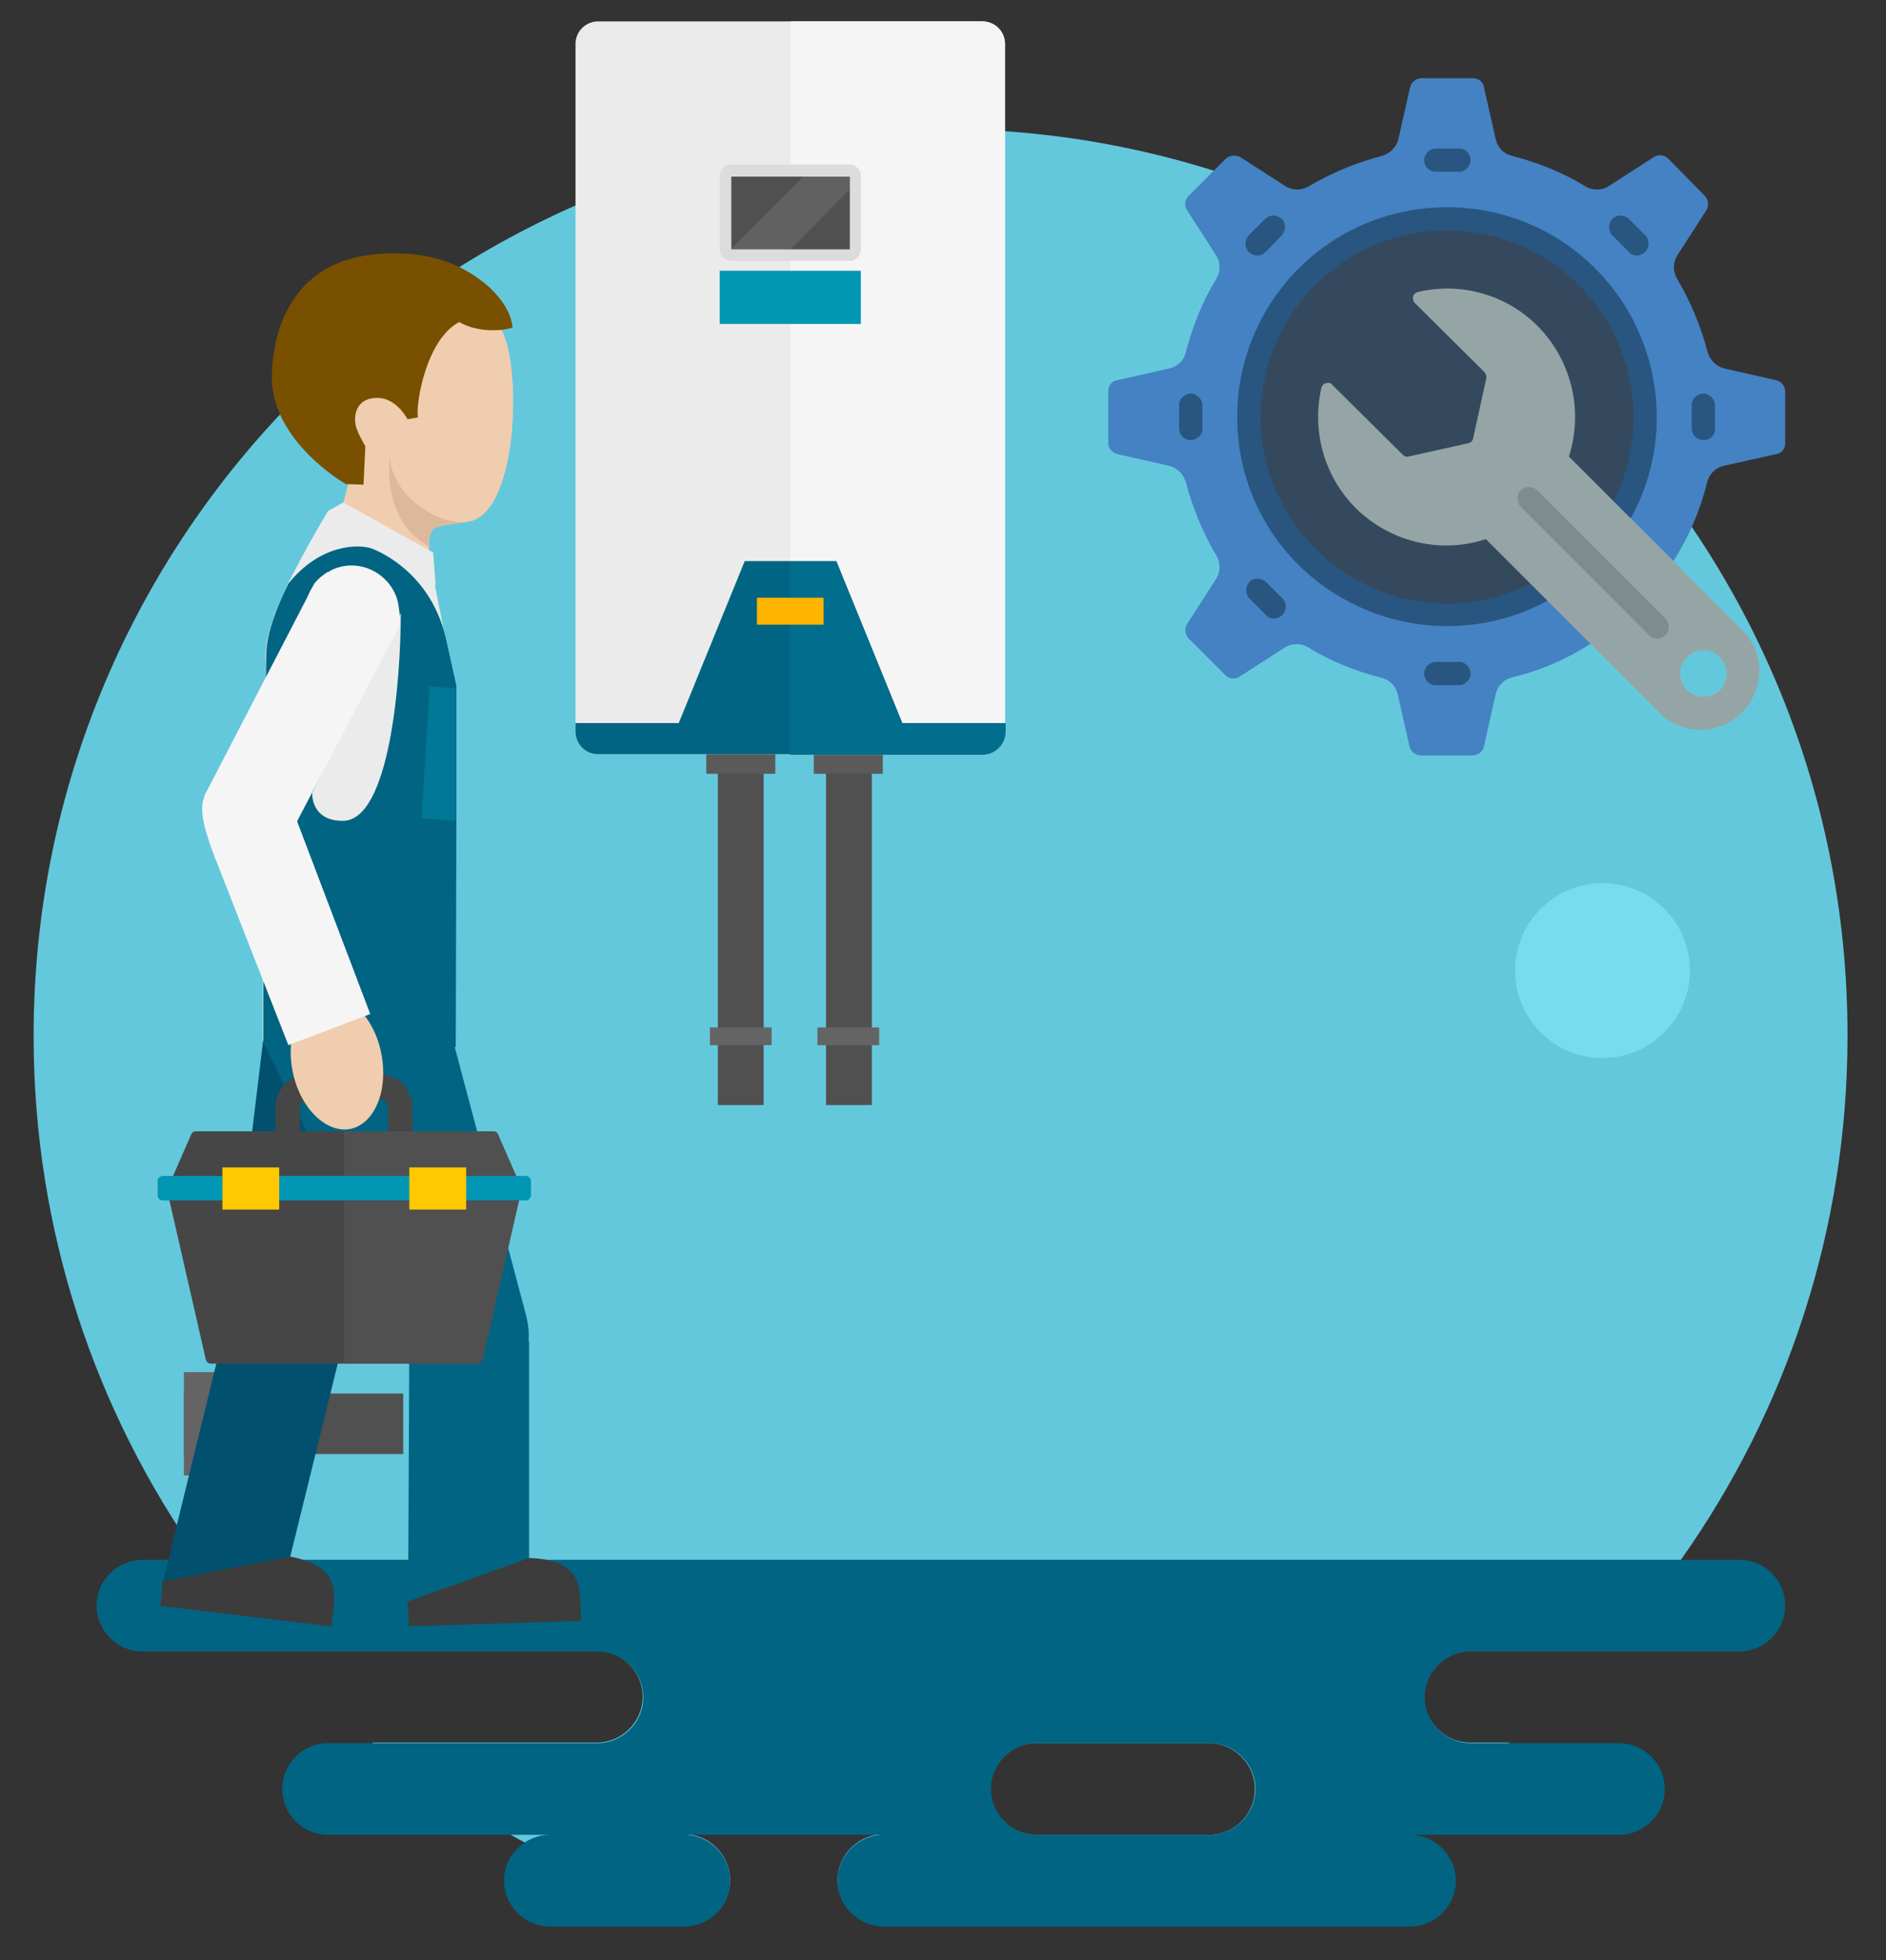
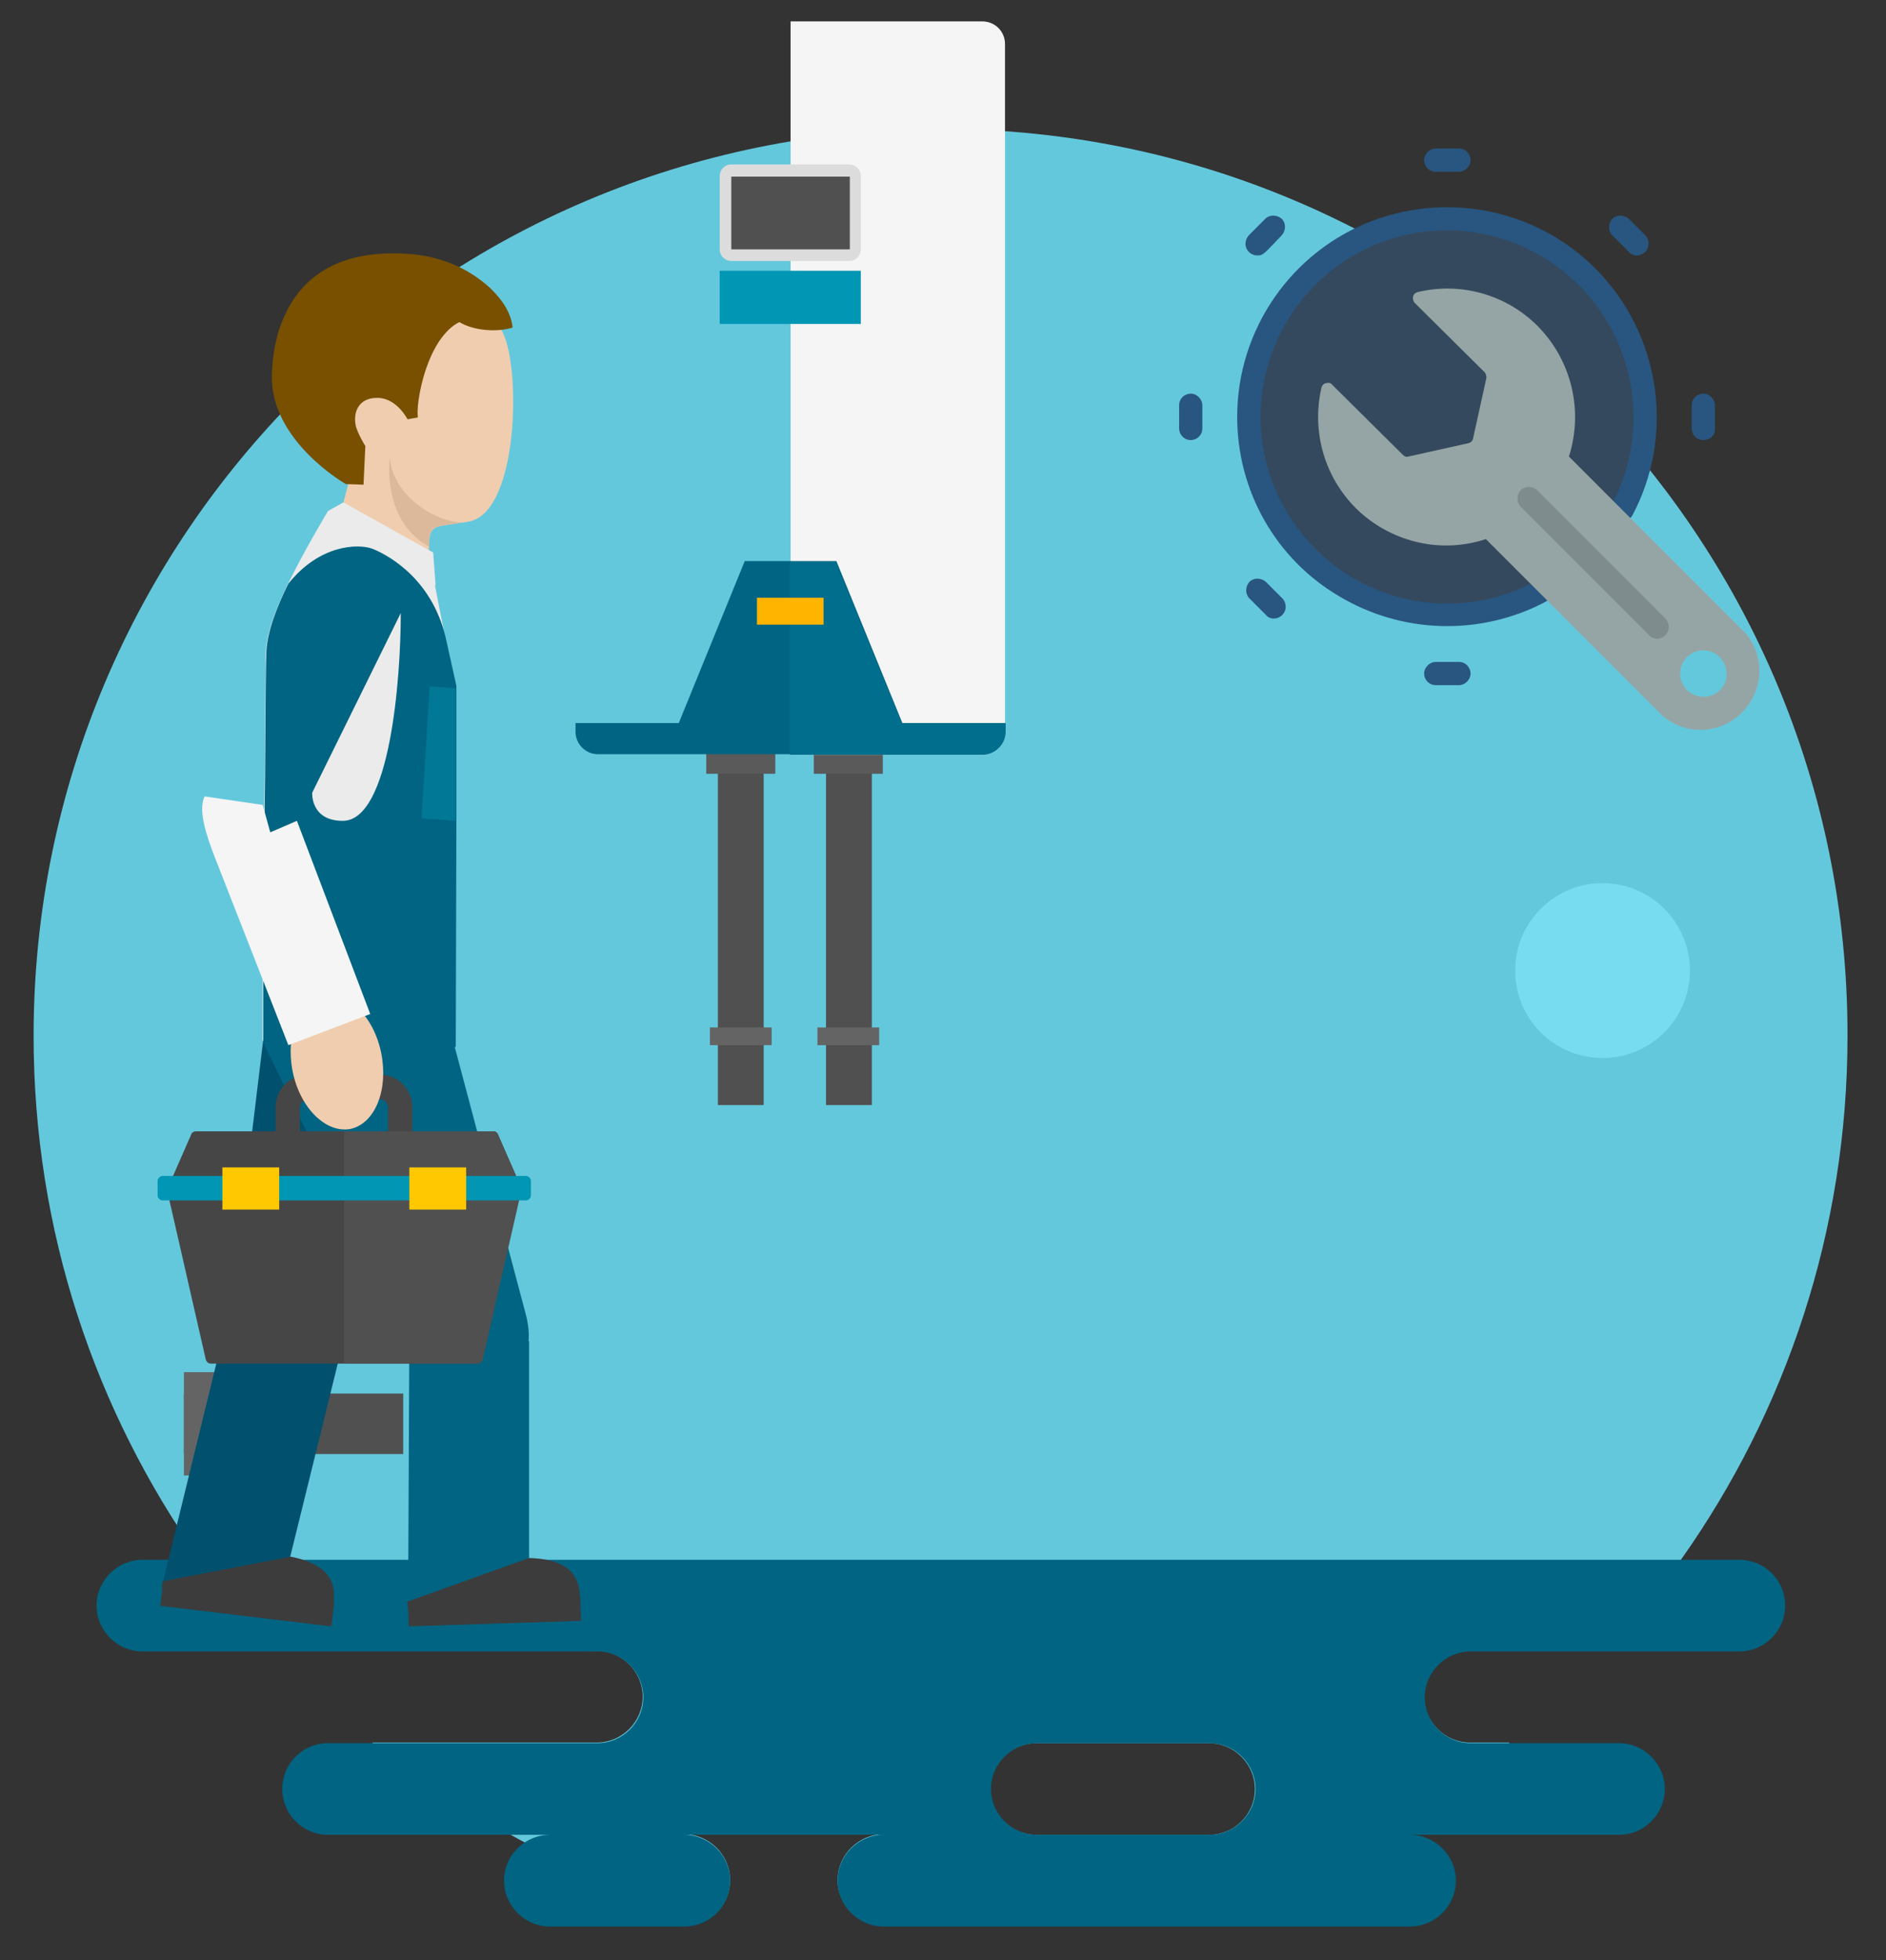
<svg xmlns="http://www.w3.org/2000/svg" version="1.1" id="Layer_1" x="0px" y="0px" viewBox="0 0 308.7 320.7" style="enable-background:new 0 0 308.7 320.7;" xml:space="preserve">
  <rect x="0" y="0" width="308.7" height="320.7" fill="#333333" stroke="none" />
  <style type="text/css">
	.st0{fill:#64C8DC;}
	.st1{fill:#78DCF0;}
	.st2{fill:#505050;}
	.st3{fill:#646464;}
	.st4{fill:#5A5A5A;}
	.st5{fill:#EBEBEB;}
	.st6{fill:#F5F5F5;}
	.st7{fill:#006482;}
	.st8{fill:#DCDCDC;}
	.st9{fill:#006E8C;}
	.st10{fill:#FFB400;}
	.st11{opacity:0.1;fill:#FFFFFF;}
	.st12{fill:#0096B4;}
	.st13{fill:#F0CDAF;}
	.st14{fill:#3C3C3C;}
	.st15{fill:#00506E;}
	.st16{fill:#464646;}
	.st17{fill:#FFC800;}
	.st18{fill:#DCB99B;}
	.st19{fill:#785000;}
	.st20{fill:#007896;}
	.st21{fill:#4482C3;}
	.st22{fill:#35495E;}
	.st23{fill:#285680;}
	.st24{fill:#95A5A5;}
	.st25{fill:#7F8C8D;}
</style>
  <g>
    <path class="st0" d="M154,21.1C72,21.1,5.5,87.5,5.5,169.5c0,31.9,10.1,61.4,27.2,85.6c3.7,5.3,7.8,10.3,12.1,15h52.9   c4.1,0,7.5,3.4,7.5,7.5c0,4.1-3.4,7.5-7.5,7.5H60.9c7,5.7,14.5,10.7,22.5,15c0.8,0.4,1.6,0.9,2.4,1.3c9.8,5.1,20.2,9.1,31.1,11.9   c1.6-1.4,2.6-3.4,2.6-5.7c0-4.1-3.4-7.5-7.5-7.5h32.6c-4.1,0-7.5,3.4-7.5,7.5c0,4.1,3.4,7.5,7.5,7.5h38.4   c23.9-4.7,45.8-15.2,64.1-30h-6.5c-4.1,0-7.5-3.4-7.5-7.5c0-4.1,3.4-7.5,7.5-7.5h22.5c4.4-4.7,8.4-9.7,12.1-15   c17.1-24.2,27.2-53.7,27.2-85.6C302.5,87.5,236,21.1,154,21.1z M197.9,300.2h-28.3c-4.1,0-7.5-3.4-7.5-7.5c0-4.1,3.4-7.5,7.5-7.5   h28.3c4.1,0,7.5,3.4,7.5,7.5C205.4,296.8,202.1,300.2,197.9,300.2z" />
    <circle class="st1" cx="262.3" cy="158.8" r="14.3" />
    <rect x="135.2" y="123.5" class="st2" width="7.5" height="57.3" />
    <rect x="133.8" y="168.1" class="st3" width="10.1" height="2.9" />
    <rect x="133.2" y="120.4" class="st4" width="11.3" height="6.2" />
    <rect x="117.5" y="123.5" class="st2" width="7.5" height="57.3" />
    <rect x="115.6" y="120.4" class="st4" width="11.3" height="6.2" />
-     <path class="st5" d="M160.8,3.5c2.1,0,3.7,1.7,3.7,3.7v112.5c0,2.1-1.7,3.7-3.7,3.7H97.9c-2.1,0-3.7-1.7-3.7-3.7V7.2   c0-2.1,1.7-3.7,3.7-3.7H160.8z" />
    <path class="st6" d="M160.8,123.5c2.1,0,3.7-1.7,3.7-3.7V7.2c0-2.1-1.7-3.7-3.7-3.7h-31.4v120H160.8z" />
    <path class="st7" d="M164.6,118.3v1.4c0,2.1-1.7,3.7-3.7,3.7H97.9c-2.1,0-3.7-1.7-3.7-3.7v-1.4h16.9l10.8-26.5h15l10.8,26.5H164.6z   " />
    <path class="st8" d="M119.7,42.7c-1,0-1.9-0.8-1.9-1.9v-12c0-1,0.8-1.9,1.9-1.9H139c1,0,1.9,0.8,1.9,1.9v12c0,1-0.8,1.9-1.9,1.9   H119.7z" />
    <rect x="119.7" y="28.9" class="st2" width="19.4" height="11.9" />
    <rect x="30.1" y="228" class="st2" width="35.9" height="9.9" />
    <path class="st9" d="M160.8,123.5c2.1,0,3.7-1.7,3.7-3.7v-1.4h-16.9l-10.8-26.5h-7.5v31.6H160.8z" />
    <rect x="123.9" y="97.8" class="st10" width="10.9" height="4.4" />
-     <polygon class="st11" points="139,28.9 139,31.1 129.4,40.8 119.7,40.8 119.7,40.7 131.5,28.9  " />
    <rect x="117.8" y="44.3" class="st12" width="23.1" height="8.7" />
    <circle class="st7" cx="76.6" cy="238.7" r="4.4" />
    <rect x="72.3" y="238.7" class="st7" width="8.8" height="11.6" />
    <path class="st12" d="M69.3,255h14.6v-0.9c0-2.1-1.7-3.7-3.7-3.7h-7.1c-2.1,0-3.7,1.7-3.7,3.7V255z" />
    <rect x="116.2" y="168.1" class="st3" width="10.1" height="2.9" />
    <rect x="30.1" y="224.5" class="st3" width="5.6" height="16.9" />
    <path class="st7" d="M284.7,255.2H23.3c-4.1,0-7.5,3.4-7.5,7.5c0,4.1,3.4,7.5,7.5,7.5h74.5c4.1,0,7.5,3.4,7.5,7.5   c0,4.1-3.4,7.5-7.5,7.5H53.7c-4.2,0-7.5,3.4-7.5,7.5c0,4.1,3.3,7.5,7.5,7.5H90c-1.6,0-3,0.5-4.2,1.3c-2,1.4-3.3,3.6-3.3,6.2   c0,4.1,3.4,7.5,7.5,7.5h22c1.9,0,3.6-0.7,4.9-1.8c1.6-1.4,2.6-3.4,2.6-5.7c0-4.1-3.4-7.5-7.5-7.5h32.6c-4.1,0-7.5,3.4-7.5,7.5   c0,4.1,3.4,7.5,7.5,7.5h86.2c4.1,0,7.5-3.4,7.5-7.5c0-4.1-3.4-7.5-7.5-7.5H265c4.1,0,7.5-3.4,7.5-7.5c0-4.1-3.4-7.5-7.5-7.5h-24.3   c-4.1,0-7.5-3.4-7.5-7.5c0-4.1,3.4-7.5,7.5-7.5h44c4.1,0,7.5-3.4,7.5-7.5C292.2,258.5,288.8,255.2,284.7,255.2z M169.7,300.2   c-4.1,0-7.5-3.4-7.5-7.5c0-4.1,3.4-7.5,7.5-7.5h28.3c4.1,0,7.5,3.4,7.5,7.5c0,4.1-3.4,7.5-7.5,7.5H169.7z" />
    <g>
      <g>
        <path class="st5" d="M73.2,169.8L43,170.4l0-27.1c0.4-11.9,0.4-31.7,0.5-36.5c0.1-3.2,1.7-7.3,3.6-11.2c0,0,0,0,0,0     c2.9-5.9,6.6-12,6.6-12l2.5-1.4l-0.5,2l14.4,6l2.9,14.8c0,0,0,0.1,0,0.1l1.5,7.2L73.2,169.8z" />
      </g>
      <g>
        <path class="st13" d="M76.9,85.3c-0.5,0.1-0.9,0.2-1.3,0.2c-4.4,0.8-5.3,0.1-5.4,3.9c0,0.7,0.1,1.6,0,2.7     c-0.1,3.7-12.6-3.6-14.9-6.4l2.3-8.8c0,0-11-2.5-10.4-18.1c0.6-15.6,17.6-15.3,17.6-15.3s10.5,0.2,17.2,10.4     C85.3,58.9,85.1,83.5,76.9,85.3z" />
      </g>
      <polygon class="st5" points="56.2,82.2 70.9,90.4 71.3,95.8 53.4,86.6   " />
      <g>
        <g>
          <path class="st14" d="M54.6,262c-0.2,1.4-0.7,2.7-1.6,3.9l-25.8-3.1c-0.6-1.3-0.8-2.7-0.6-4.1c0,0,12.3-5.1,19.2-4.3      C52.9,255.3,55.1,258.1,54.6,262z" />
        </g>
        <g>
          <rect x="38.4" y="248.3" transform="matrix(0.119 -0.993 0.993 0.119 -224.892 271.318)" class="st14" width="4" height="28.2" />
        </g>
      </g>
      <g>
        <rect x="26.1" y="180.6" transform="matrix(0.12 -0.993 0.993 0.12 -144.594 217.5)" class="st15" width="48.6" height="19.5" />
        <polygon class="st15" points="47.5,254.7 26.7,258.7 37.9,212.9 56,220.2    " />
        <path class="st15" d="M57.2,215.6c-0.3,3-1.6,6.3-1.6,6.3L39,215.4l1-5.7L57.2,215.6z" />
      </g>
      <g>
        <g>
          <path class="st14" d="M94.9,261.1c0,1.4-0.3,2.8-1,4.1l-26,0.8c-0.8-1.2-1.2-2.6-1.2-4c0,0,11.4-6.9,18.3-7.1      C92.2,254.7,94.8,257.1,94.9,261.1z" />
        </g>
        <g>
          <rect x="66.8" y="261.5" transform="matrix(1 -3.177220e-02 3.177220e-02 1 -8.332 2.704)" class="st14" width="28.2" height="4" />
        </g>
      </g>
      <polygon class="st7" points="86,214.8 67.1,219.8 43,170.4 73.5,167.8   " />
      <polygon class="st7" points="86.6,254.9 66.8,262 67,219.4 86.6,219.4   " />
      <path class="st7" d="M86,214.8c0.8,2.9,0.5,4.6,0.5,4.6l-17.5,1.9l-1.2-5.7L86,214.8z" />
      <path class="st7" d="M73.1,105C73.1,105,73.1,105,73.1,105c-2-9.7-8.9-13.9-12.1-15.2c-2.4-0.9-8.7-0.7-13.8,5.7c0,0,0,0,0,0    c-1.9,3.8-3.5,8-3.6,11.2c-0.2,4.7-0.1,24.6-0.5,36.5l0,27.1l31.5,1l0.1-37.1l0-21.7v-0.3L73.1,105z M56.1,134.3    c-5.3,0-5-4.6-5-4.6l14.5-29.4C65.6,111.3,63.8,134.3,56.1,134.3z" />
      <g>
        <path class="st16" d="M78.9,222.5c-0.1,0.4-0.4,0.6-0.8,0.6H34.5c-0.4,0-0.7-0.3-0.8-0.6l-6.4-28h58L78.9,222.5z" />
        <g>
          <path class="st16" d="M67.6,194.4H45.1v-13.2c0-3,2.4-5.4,5.4-5.4h11.6c3,0,5.4,2.4,5.4,5.4V194.4z M49.2,190.3h14.3v-9.1      c0-0.7-0.6-1.4-1.4-1.4H50.5c-0.7,0-1.4,0.6-1.4,1.4V190.3z" />
          <path class="st16" d="M81.5,185.6c-0.1-0.3-0.4-0.5-0.7-0.5H32c-0.3,0-0.6,0.2-0.7,0.5l-3.9,8.9h58L81.5,185.6z" />
          <path class="st2" d="M78.2,223.1c0.4,0,0.7-0.3,0.8-0.6l6.4-28l-3.9-8.9c-0.1-0.3-0.4-0.5-0.7-0.5H56.3v38H78.2z" />
          <path class="st12" d="M86.9,195.6c0,0.4-0.4,0.8-0.8,0.8H26.6c-0.4,0-0.8-0.4-0.8-0.8v-2.4c0-0.4,0.4-0.8,0.8-0.8h59.5      c0.4,0,0.8,0.4,0.8,0.8V195.6z" />
          <rect x="36.4" y="191" class="st17" width="9.3" height="6.9" />
          <rect x="67" y="191" class="st17" width="9.3" height="6.9" />
        </g>
      </g>
      <g>
        <path class="st18" d="M70.2,89.4c-7.8-4.2-6.4-14.5-6.4-14.5c0.6,6.3,7.3,10.4,11.8,10.6C71.1,86.3,70.2,85.6,70.2,89.4z" />
      </g>
      <g>
        <path class="st19" d="M83.9,53.6c-2.6,0.8-6.4,0.5-8.7-0.9c-1.3,0.6-2.4,1.8-3.3,3.1c-2.8,4.2-3.8,10.7-3.5,12.5l-1.7,0.3     c0,0-1.7-3.4-4.8-3.5c-3.1-0.1-4.1,2.2-3.7,4.4c0.2,1.2,1.6,3.5,1.6,3.5l-0.3,6.3l-2.9-0.1c0,0-12.5-7.1-12.1-18     c0.1-2.9,0.6-6.4,2.1-9.6c2.6-5.7,8.1-10.7,19.6-10.1c6.3,0.3,10.8,2.7,14,5.6C82.4,49.2,83.7,51.4,83.9,53.6z" />
      </g>
      <g>
        <g>
-           <path class="st6" d="M45,141.3l-11.6-11l16.7-32.2l1.4-2.7c0,0,0,0,0,0c0.6-0.7,1.3-1.3,2.1-1.8l0.3,0.2l11.4,5.9l0,0      c0.2,1.3,0,2.6-0.5,3.8l-0.2,0.4l-0.3,0.5l-0.2,0.4L45,141.3z" />
-         </g>
+           </g>
        <g>
-           <path class="st6" d="M61.1,107.5c-3.9,1.9-8.5,0.2-10.4-3.7c-0.9-1.9-1-3.9-0.5-5.7c0.3-1,0.8-1.9,1.4-2.7c0,0,0,0,0,0      c0.6-0.7,1.3-1.3,2.1-1.8c0.1,0,0.1-0.1,0.2-0.1c0.1-0.1,0.2-0.1,0.3-0.2c3.9-1.9,8.5-0.2,10.4,3.7c0.4,0.8,0.6,1.7,0.7,2.5      c0,0,0,0,0,0.1c0.2,1.3,0,2.6-0.5,3.8c-0.1,0.1-0.1,0.3-0.2,0.4l-0.3,0.5c-0.1,0.1-0.1,0.2-0.2,0.3      C63.5,105.9,62.5,106.9,61.1,107.5z" />
-         </g>
+           </g>
      </g>
      <g>
        <path class="st13" d="M47.9,175.3c-1.2-6,1-11.5,5-12.4c4-0.8,8.3,3.4,9.5,9.4c1.2,6-1,11.5-5,12.4     C53.4,185.5,49.1,181.3,47.9,175.3z" />
      </g>
      <g>
        <polygon class="st6" points="60.6,165.9 47.2,171 35.1,140.1 48.6,134.3    " />
      </g>
      <g>
        <path class="st6" d="M33.5,130.3c-1.2,2.3,0.5,6.9,1.6,9.8c1.1,2.9,10-0.8,10-0.8l-2.1-7.6L33.5,130.3z" />
      </g>
      <polygon class="st20" points="74.6,112.6 74.6,134.3 69,133.9 70.3,112.3   " />
    </g>
  </g>
  <g id="_x30_01---System-Prefs">
-     <path id="Shape" class="st21" d="M252,96.9l8.4,8.4c-3.9,2.5-8.2,4.4-12.8,5.5c-1.4,0.3-2.5,1.4-2.8,2.8l-1.9,8.5   c-0.2,0.9-1,1.5-1.9,1.5h-8.4c-0.9,0-1.7-0.6-1.9-1.5l-1.9-8.4c-0.3-1.4-1.3-2.5-2.7-2.8c-4.2-1.1-8.3-2.7-12-5   c-1.2-0.7-2.7-0.7-3.9,0.1l-7.3,4.7c-0.8,0.5-1.7,0.4-2.4-0.3l-5.9-5.9c-0.6-0.6-0.8-1.6-0.3-2.4l4.7-7.3c0.8-1.2,0.8-2.7,0.1-3.9   c-2.2-3.7-3.9-7.8-5-12c-0.4-1.4-1.5-2.4-2.8-2.7l-8.4-1.9c-0.9-0.2-1.5-1-1.5-1.8V64c0-0.9,0.6-1.7,1.5-1.8l8.4-1.9   c1.4-0.3,2.5-1.3,2.8-2.7c1.1-4.2,2.7-8.3,5-12c0.7-1.2,0.7-2.7-0.1-3.9l-4.7-7.3c-0.5-0.7-0.4-1.7,0.3-2.4l6-6   c0.6-0.6,1.6-0.7,2.4-0.3l7.3,4.7c1.2,0.8,2.7,0.8,3.9,0.1c3.7-2.2,7.8-3.9,12-5c1.4-0.4,2.4-1.5,2.7-2.8l1.9-8.4   c0.2-0.9,1-1.5,1.9-1.5h8.4c0.9,0,1.7,0.6,1.8,1.5l1.9,8.4c0.3,1.4,1.3,2.5,2.7,2.8c4.2,1.1,8.3,2.7,12,5c1.2,0.7,2.7,0.7,3.9-0.1   l7.3-4.7c0.8-0.5,1.7-0.4,2.4,0.3L279,32c0.6,0.6,0.8,1.6,0.3,2.4l-4.7,7.3c-0.8,1.2-0.8,2.7-0.1,3.9c2.2,3.7,3.9,7.8,5,12   c0.4,1.4,1.5,2.4,2.8,2.7l8.4,1.9c0.9,0.2,1.5,1,1.5,1.9v8.4c0,0.9-0.6,1.7-1.5,1.8l-8.5,1.9c-1.4,0.3-2.5,1.4-2.8,2.8   c-1.1,4.5-3,8.9-5.5,12.8l-8.4-8.4" />
    <path id="Shape_1_" class="st22" d="M265.5,83.4c7.5-14.2,3.6-31.7-9.3-41.3c-12.9-9.6-30.9-8.2-42.2,3.1s-12.7,29.3-3.2,42.2   c9.5,12.9,27.1,17,41.3,9.5" />
    <path id="Shape_2_" class="st23" d="M202.5,68.2c0-14.3,8.9-27.1,22.2-32.1c13.4-5,28.5-1.3,37.9,9.4c9.4,10.7,11.3,26.2,4.6,38.8   c-0.5,0.9-1.6,1.2-2.6,0.8c-0.9-0.5-1.3-1.6-0.8-2.5c7.1-13.3,3.4-29.9-8.8-38.9c-12.1-9-29-7.8-39.7,2.9s-12,27.6-3,39.7   c9,12.2,25.5,16,38.8,8.9c0.6-0.3,1.3-0.3,1.9,0c0.6,0.4,0.9,1,0.9,1.7c0,0.7-0.4,1.3-1,1.6c-10.7,5.6-23.5,5.2-33.8-1   C208.8,91.4,202.5,80.3,202.5,68.2L202.5,68.2z" />
    <path id="Shape_3_" class="st24" d="M285.5,103.4l-28.7-28.7c2.3-7.2,0.6-15.1-4.5-20.7c-5.1-5.6-12.9-8-20.3-6.2   c-0.3,0.1-0.6,0.3-0.7,0.7c-0.1,0.3,0,0.7,0.2,1L243,60.9c0.2,0.2,0.3,0.6,0.3,0.9l-2.2,10c-0.1,0.4-0.4,0.6-0.7,0.7l-9.9,2.2   c-0.3,0.1-0.6,0-0.9-0.3L218,62.9c-0.2-0.3-0.6-0.3-1-0.2s-0.6,0.4-0.7,0.7c-1.7,7.4,0.6,15.1,6.2,20.3c5.6,5.1,13.5,6.9,20.7,4.5   c21.6,21.6,2.9,2.9,28.7,28.7c3.8,3.5,9.6,3.3,13.2-0.3S289,107.2,285.5,103.4L285.5,103.4z M278.8,114c-2.1,0-3.8-1.7-3.8-3.8   s1.7-3.8,3.8-3.8s3.8,1.7,3.8,3.8C282.7,112.3,281,114,278.8,114z" />
    <g>
      <path id="Shape_4_" class="st23" d="M238.8,28.1h-3.8c-1.1,0-1.9-0.9-1.9-1.9s0.9-1.9,1.9-1.9h3.8c1.1,0,1.9,0.9,1.9,1.9    S239.8,28.1,238.8,28.1z" />
      <path id="Shape_5_" class="st23" d="M238.8,112.1h-3.8c-1.1,0-1.9-0.9-1.9-1.9s0.9-1.9,1.9-1.9h3.8c1.1,0,1.9,0.9,1.9,1.9    S239.8,112.1,238.8,112.1z" />
      <path id="Shape_6_" class="st23" d="M205.8,41.8c-0.8,0-1.5-0.5-1.8-1.2c-0.3-0.7-0.1-1.5,0.4-2.1l2.7-2.7c0.7-0.7,1.9-0.7,2.7,0    c0.7,0.7,0.7,1.9,0,2.7C206.9,41.5,206.8,41.8,205.8,41.8z" />
      <path id="Shape_7_" class="st23" d="M194.9,72c-1.1,0-1.9-0.9-1.9-1.9v-3.8c0-1.1,0.9-1.9,1.9-1.9s1.9,0.9,1.9,1.9v3.8    C196.8,71.2,195.9,72,194.9,72z" />
      <path id="Shape_8_" class="st23" d="M278.8,72c-1.1,0-1.9-0.9-1.9-1.9v-3.8c0-1.1,0.9-1.9,1.9-1.9s1.9,0.9,1.9,1.9v3.8    C280.8,71.2,279.9,72,278.8,72z" />
      <path id="Shape_9_" class="st23" d="M208.5,101.2c-0.5,0-1-0.2-1.3-0.6l-2.7-2.7c-0.7-0.7-0.7-1.9,0-2.7c0.7-0.7,1.9-0.7,2.7,0    l2.7,2.7c0.5,0.5,0.7,1.4,0.4,2.1C210,100.7,209.3,101.2,208.5,101.2z" />
      <path id="Shape_10_" class="st23" d="M267.9,41.8c-0.5,0-1-0.2-1.3-0.6l-2.7-2.7c-0.7-0.7-0.7-1.9,0-2.7c0.7-0.7,1.9-0.7,2.7,0    l2.7,2.7c0.5,0.5,0.7,1.4,0.4,2.1C269.4,41.3,268.7,41.8,267.9,41.8L267.9,41.8z" />
    </g>
    <path id="Shape_11_" class="st25" d="M271.2,104.5c-0.5,0-1-0.2-1.3-0.6l-21-21c-0.7-0.7-0.7-1.9,0-2.7c0.7-0.7,1.9-0.7,2.7,0   l21,21c0.5,0.5,0.7,1.4,0.4,2.1C272.7,104,272,104.5,271.2,104.5L271.2,104.5z" />
  </g>
</svg>